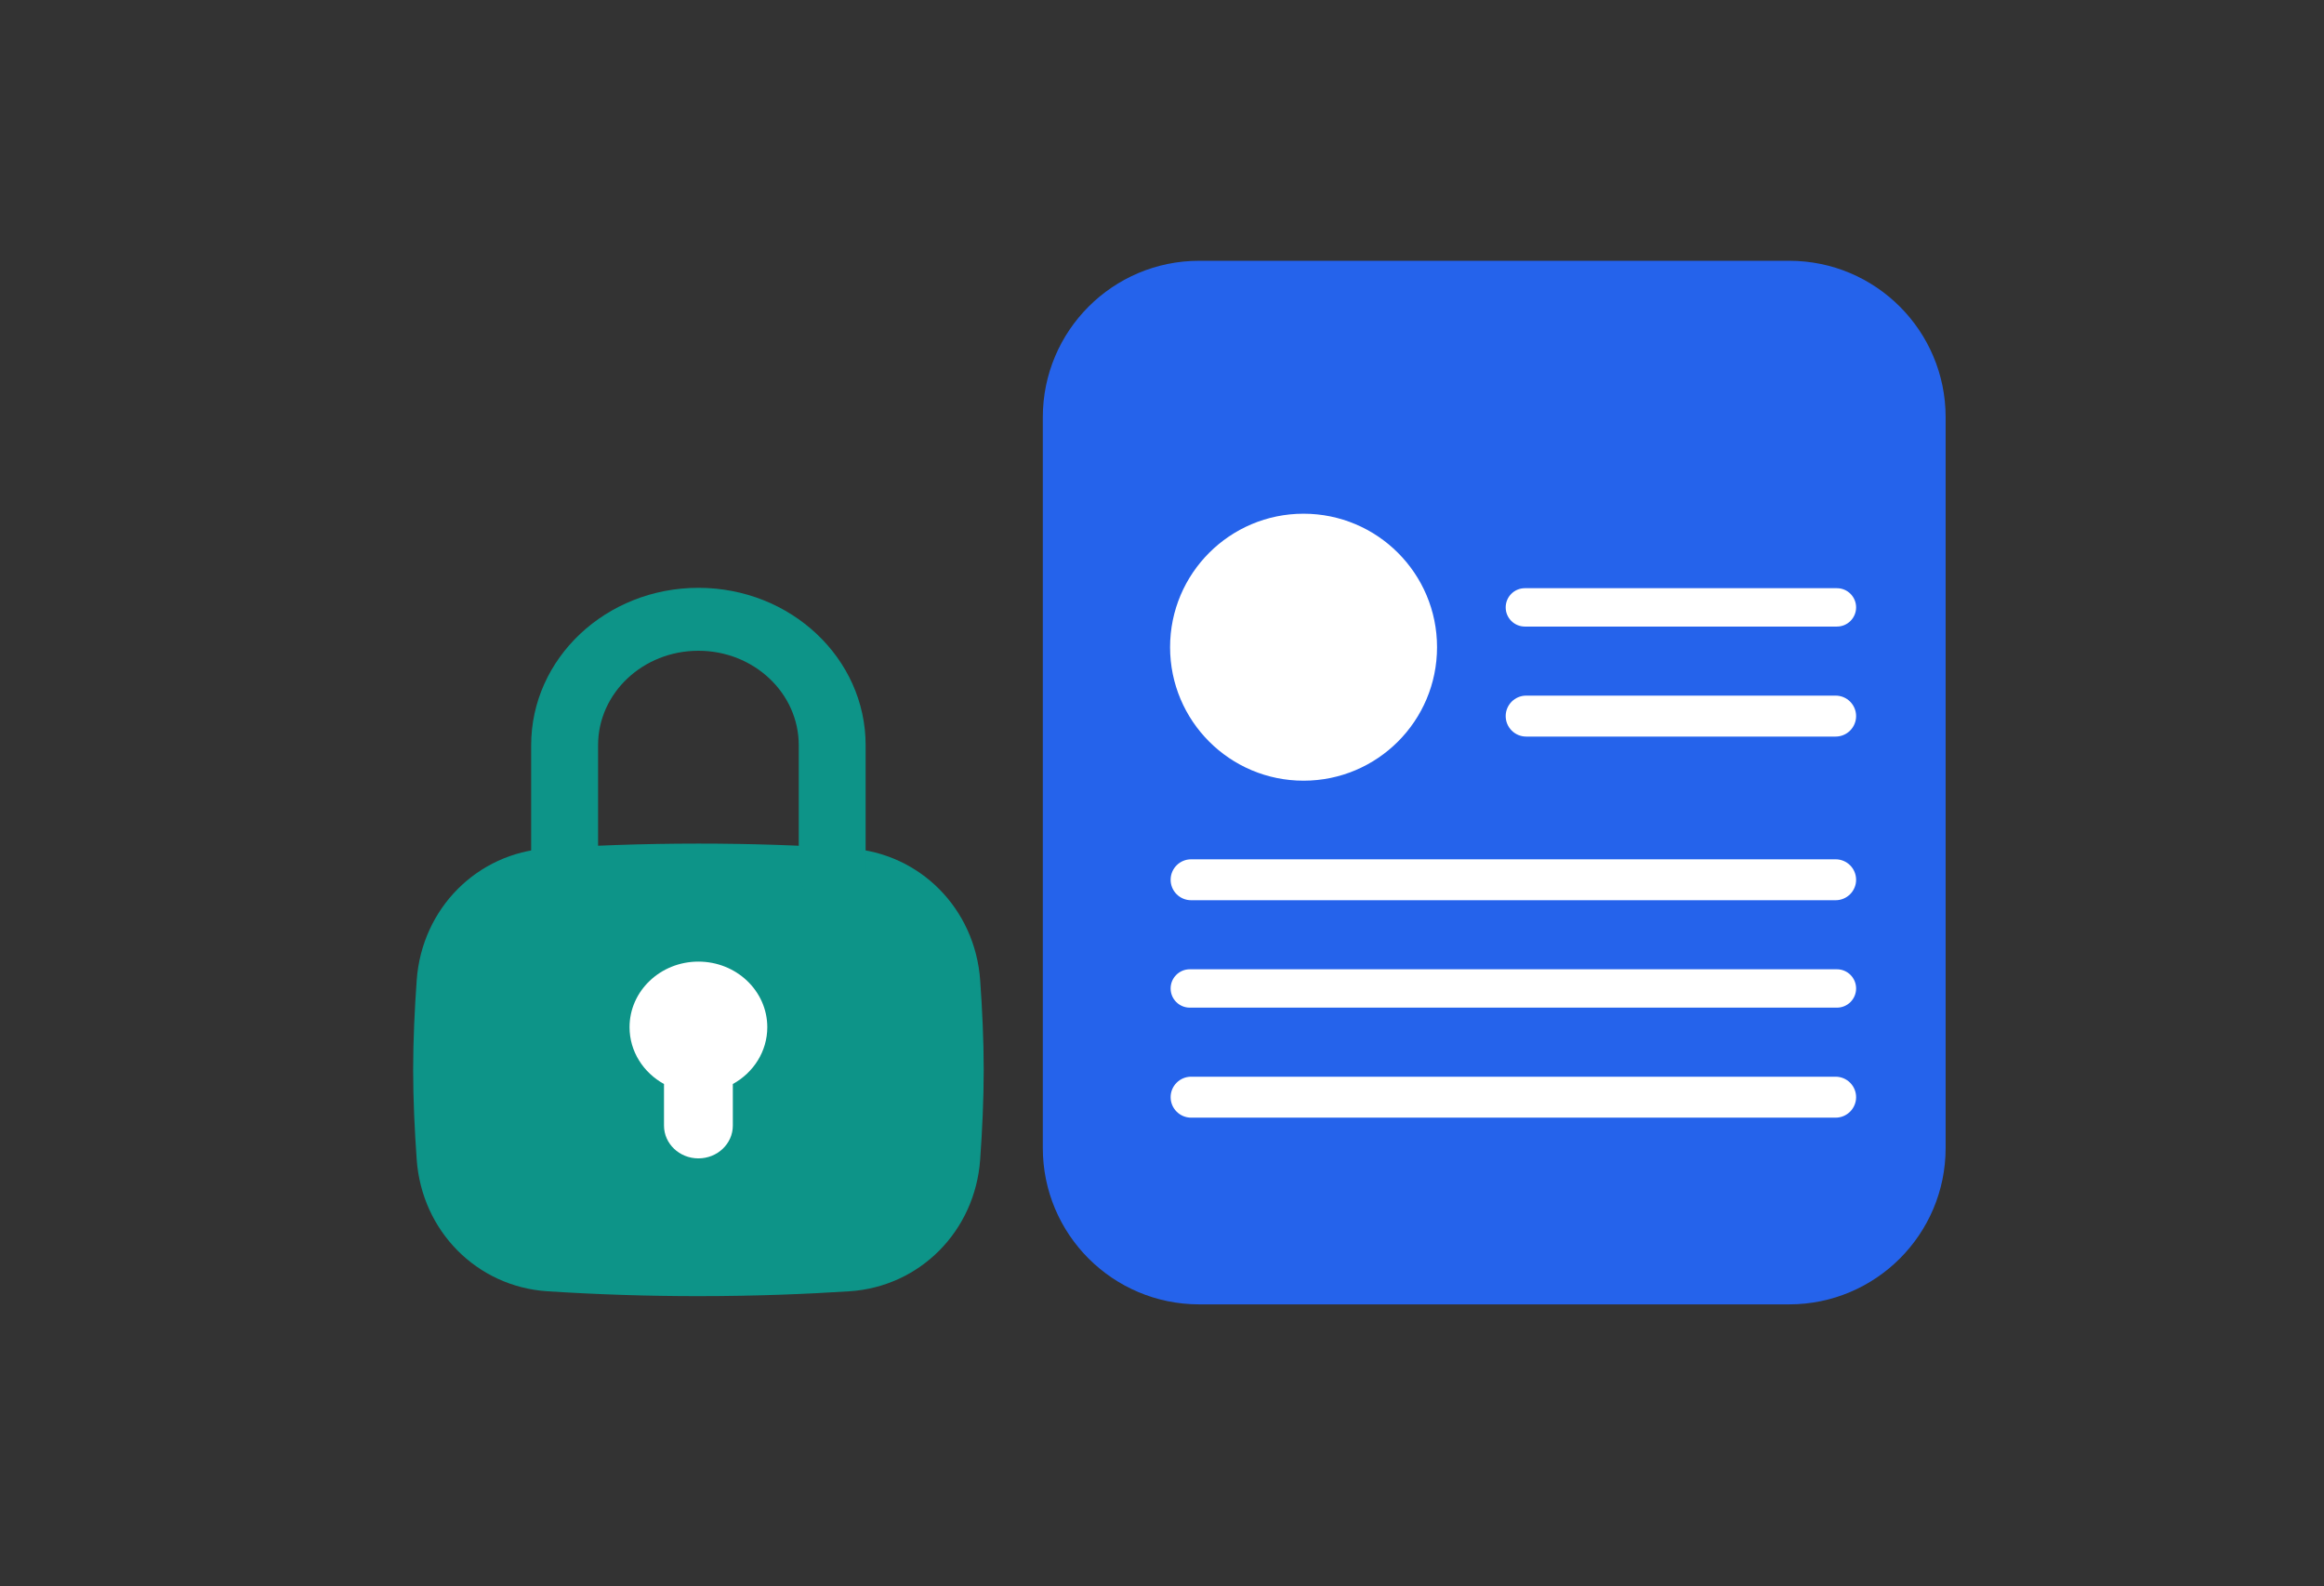
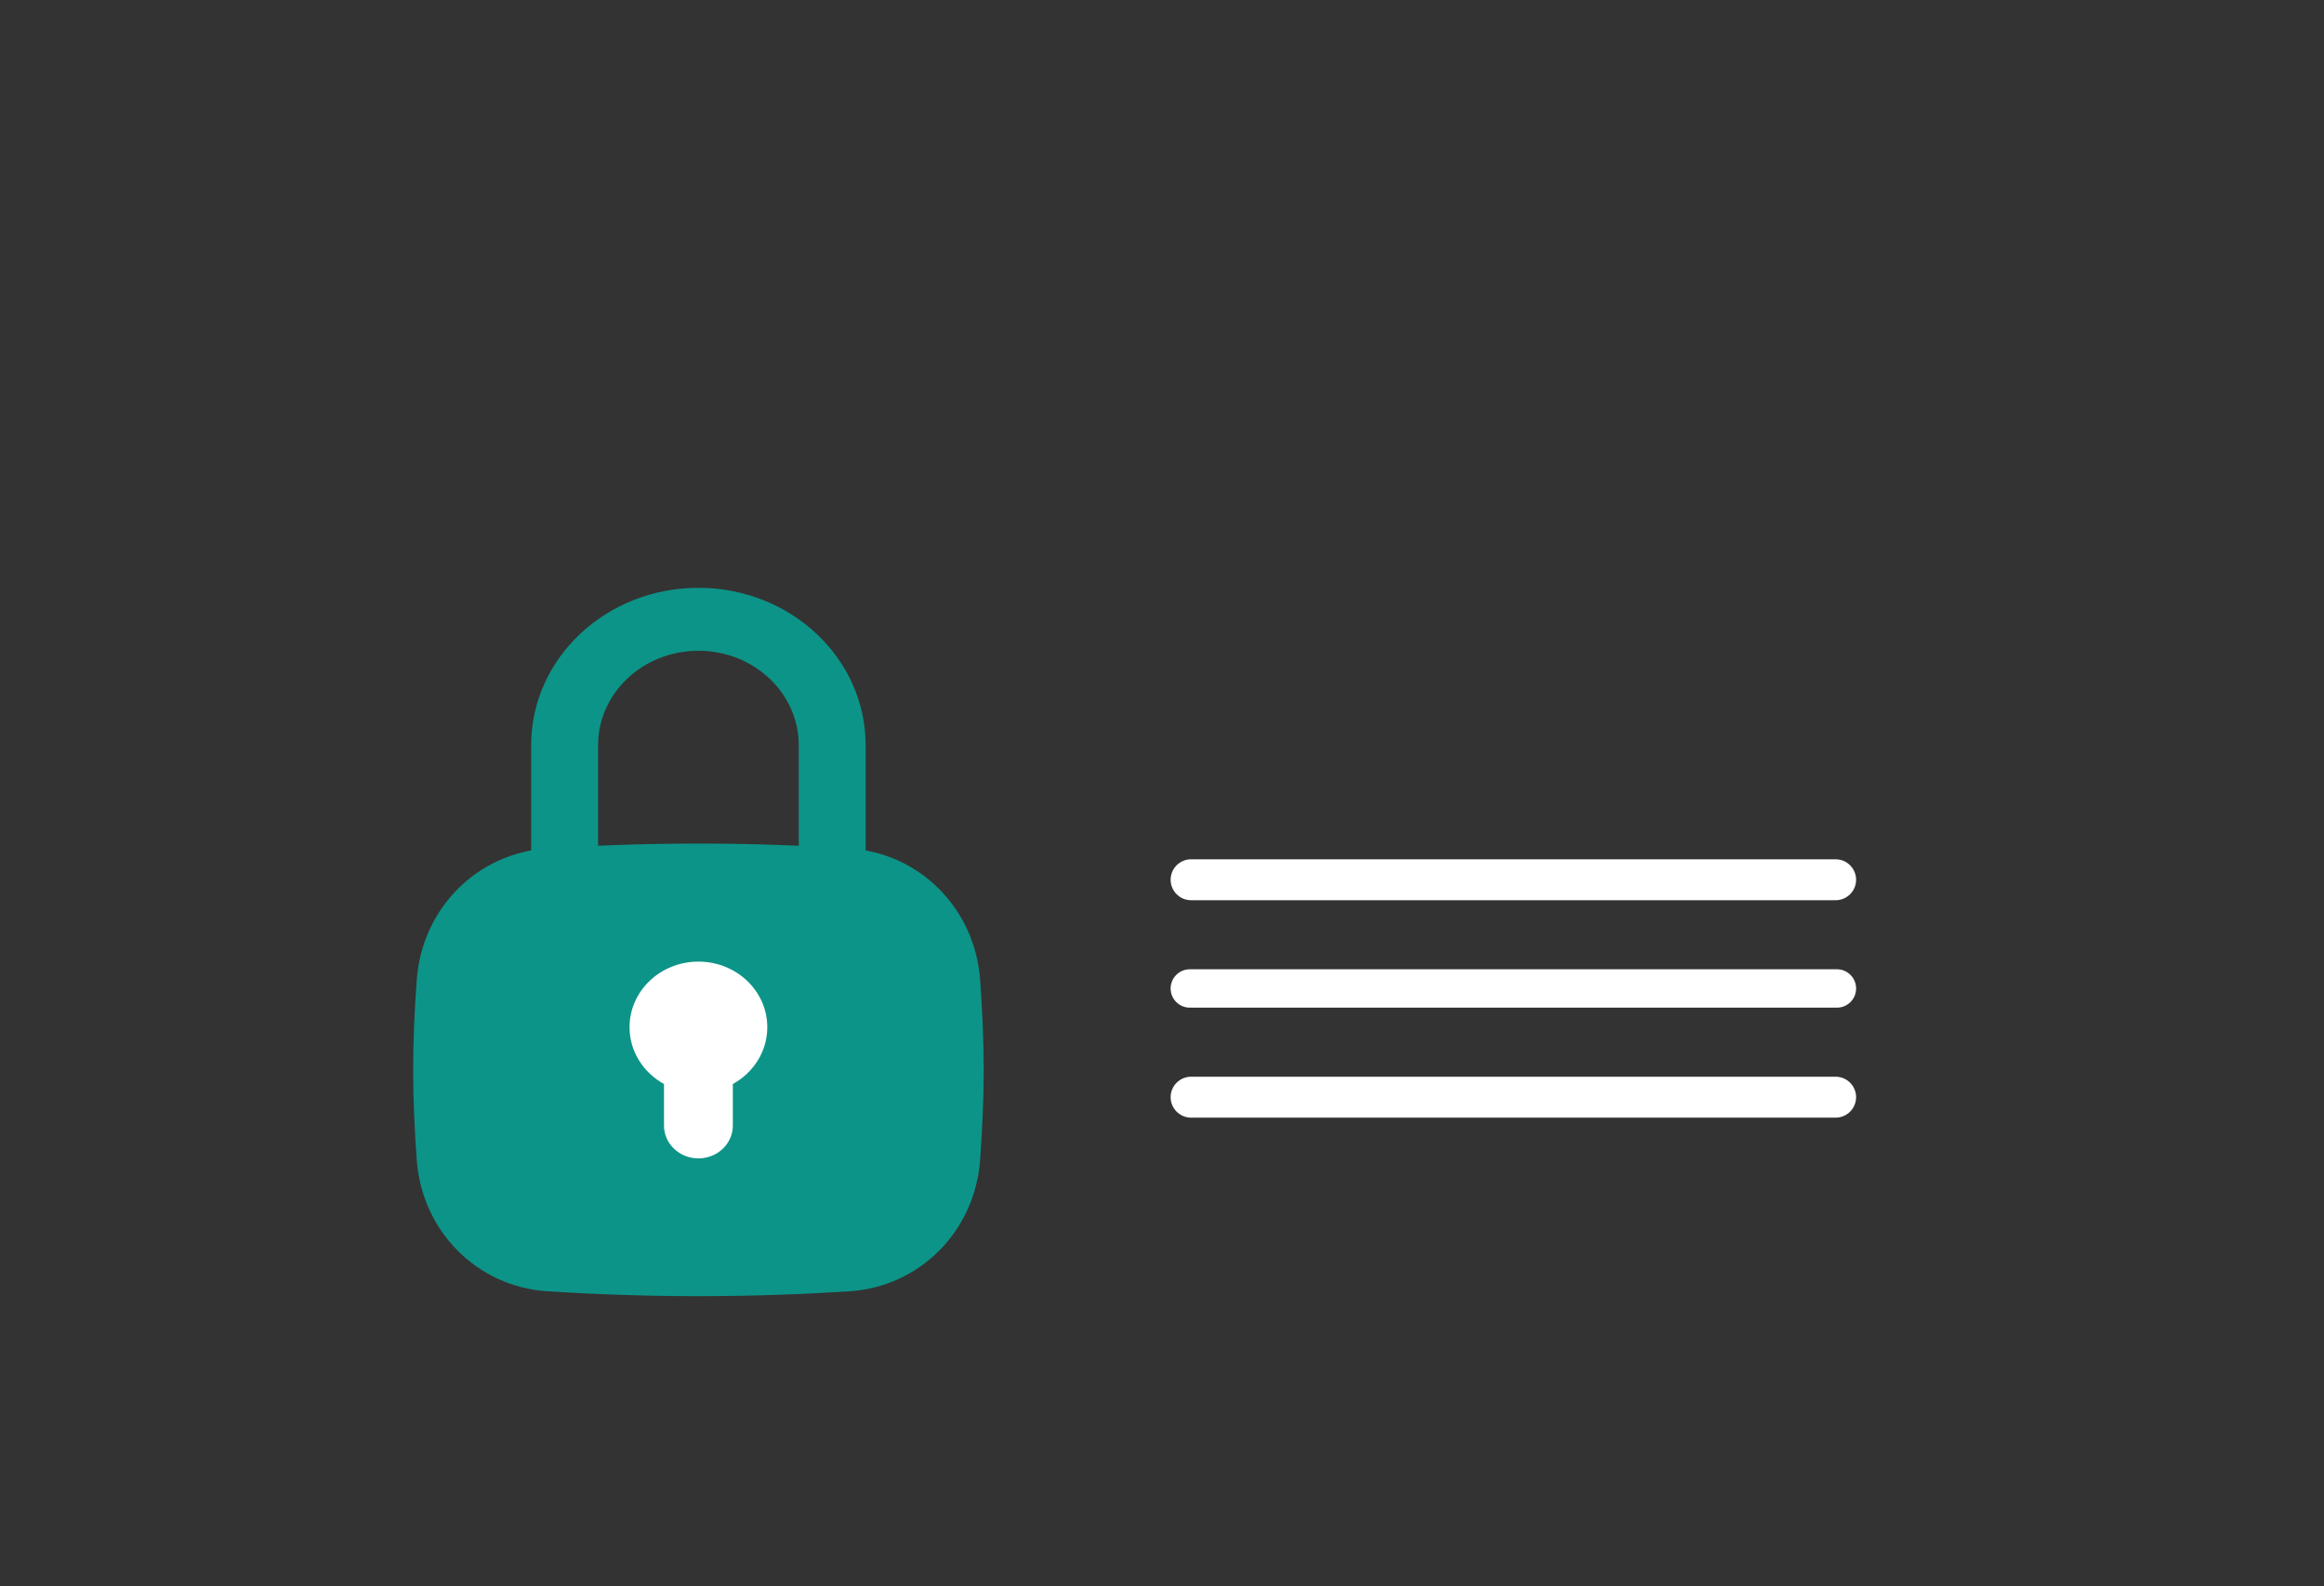
<svg xmlns="http://www.w3.org/2000/svg" width="63" height="43" viewBox="0 0 63 43" fill="none">
  <rect x="0" y="0" width="63" height="43" fill="#333333" stroke="none" />
-   <path d="M48.503 7.069H32.508C30.167 7.069 28.269 8.968 28.269 11.309V31.117C28.269 33.459 30.167 35.357 32.508 35.357H48.503C50.845 35.357 52.743 33.459 52.743 31.117V11.309C52.743 8.968 50.845 7.069 48.503 7.069Z" fill="#2563EB" />
-   <path d="M35.337 21.162C37.336 21.162 38.956 19.542 38.956 17.543C38.956 15.545 37.336 13.925 35.337 13.925C33.339 13.925 31.719 15.545 31.719 17.543C31.719 19.542 33.339 21.162 35.337 21.162Z" fill="white" />
-   <path d="M49.796 15.944H41.337C41.05 15.944 40.817 16.177 40.817 16.464C40.817 16.752 41.05 16.984 41.337 16.984H49.796C50.083 16.984 50.316 16.752 50.316 16.464C50.316 16.177 50.083 15.944 49.796 15.944Z" fill="white" />
  <path d="M49.761 23.293H32.289C31.983 23.293 31.734 23.541 31.734 23.848C31.734 24.154 31.983 24.402 32.289 24.402H49.761C50.067 24.402 50.316 24.154 50.316 23.848C50.316 23.541 50.067 23.293 49.761 23.293Z" fill="white" />
-   <path d="M49.761 18.856H41.372C41.066 18.856 40.817 19.105 40.817 19.411C40.817 19.717 41.066 19.966 41.372 19.966H49.761C50.068 19.966 50.316 19.717 50.316 19.411C50.316 19.105 50.068 18.856 49.761 18.856Z" fill="white" />
  <path d="M49.796 26.274H32.254C31.967 26.274 31.734 26.507 31.734 26.794C31.734 27.082 31.967 27.314 32.254 27.314H49.796C50.083 27.314 50.316 27.082 50.316 26.794C50.316 26.507 50.083 26.274 49.796 26.274Z" fill="white" />
  <path d="M49.761 29.186H32.289C31.983 29.186 31.734 29.435 31.734 29.741C31.734 30.047 31.983 30.296 32.289 30.296H49.761C50.067 30.296 50.316 30.047 50.316 29.741C50.316 29.435 50.067 29.186 49.761 29.186Z" fill="white" />
  <path d="M12.8 24.467H25.067V33.533H12.8V24.467Z" fill="#0D9488" />
  <path fill-rule="evenodd" clip-rule="evenodd" d="M18.933 24.62C17.41 24.62 16.054 24.676 14.945 24.748C13.894 24.816 13.085 25.634 13.01 26.699C12.956 27.456 12.919 28.254 12.919 29C12.919 29.747 12.956 30.545 13.01 31.302C13.085 32.367 13.894 33.185 14.945 33.253C16.273 33.339 17.603 33.382 18.933 33.381C20.457 33.381 21.813 33.325 22.922 33.253C23.973 33.185 24.782 32.367 24.857 31.302C24.911 30.545 24.948 29.747 24.948 29C24.948 28.254 24.911 27.456 24.857 26.699C24.782 25.634 23.973 24.816 22.922 24.748C21.594 24.662 20.264 24.619 18.933 24.62ZM14.836 22.999C12.931 23.123 11.433 24.63 11.296 26.573C11.24 27.356 11.2 28.199 11.2 29C11.2 29.802 11.24 30.645 11.296 31.429C11.433 33.371 12.931 34.878 14.836 35.002C16.2 35.09 17.567 35.134 18.933 35.134C20.498 35.134 21.891 35.076 23.031 35.002C24.936 34.878 26.434 33.371 26.571 31.429C26.627 30.645 26.667 29.802 26.667 29C26.667 28.199 26.627 27.356 26.571 26.573C26.434 24.63 24.936 23.123 23.031 22.999C21.667 22.911 20.3 22.867 18.933 22.867C17.369 22.867 15.976 22.925 14.836 22.999Z" fill="#0D9488" />
  <path fill-rule="evenodd" clip-rule="evenodd" d="M19.866 29.384C20.424 29.077 20.8 28.502 20.8 27.844C20.8 26.862 19.964 26.066 18.933 26.066C17.902 26.066 17.066 26.862 17.066 27.844C17.066 28.502 17.442 29.077 18 29.384V30.511C18 31.002 18.418 31.4 18.933 31.4C19.449 31.4 19.866 31.002 19.866 30.511V29.384Z" fill="white" />
  <path fill-rule="evenodd" clip-rule="evenodd" d="M14.399 20.2C14.399 17.844 16.429 15.934 18.933 15.934C21.436 15.934 23.466 17.844 23.466 20.2V23.614C23.466 24.085 23.06 24.467 22.559 24.467C22.059 24.467 21.653 24.085 21.653 23.614V20.2C21.653 18.786 20.435 17.64 18.933 17.64C17.43 17.64 16.213 18.786 16.213 20.2V23.614C16.213 24.085 15.807 24.467 15.306 24.467C14.805 24.467 14.399 24.085 14.399 23.614V20.2Z" fill="#0D9488" />
</svg>